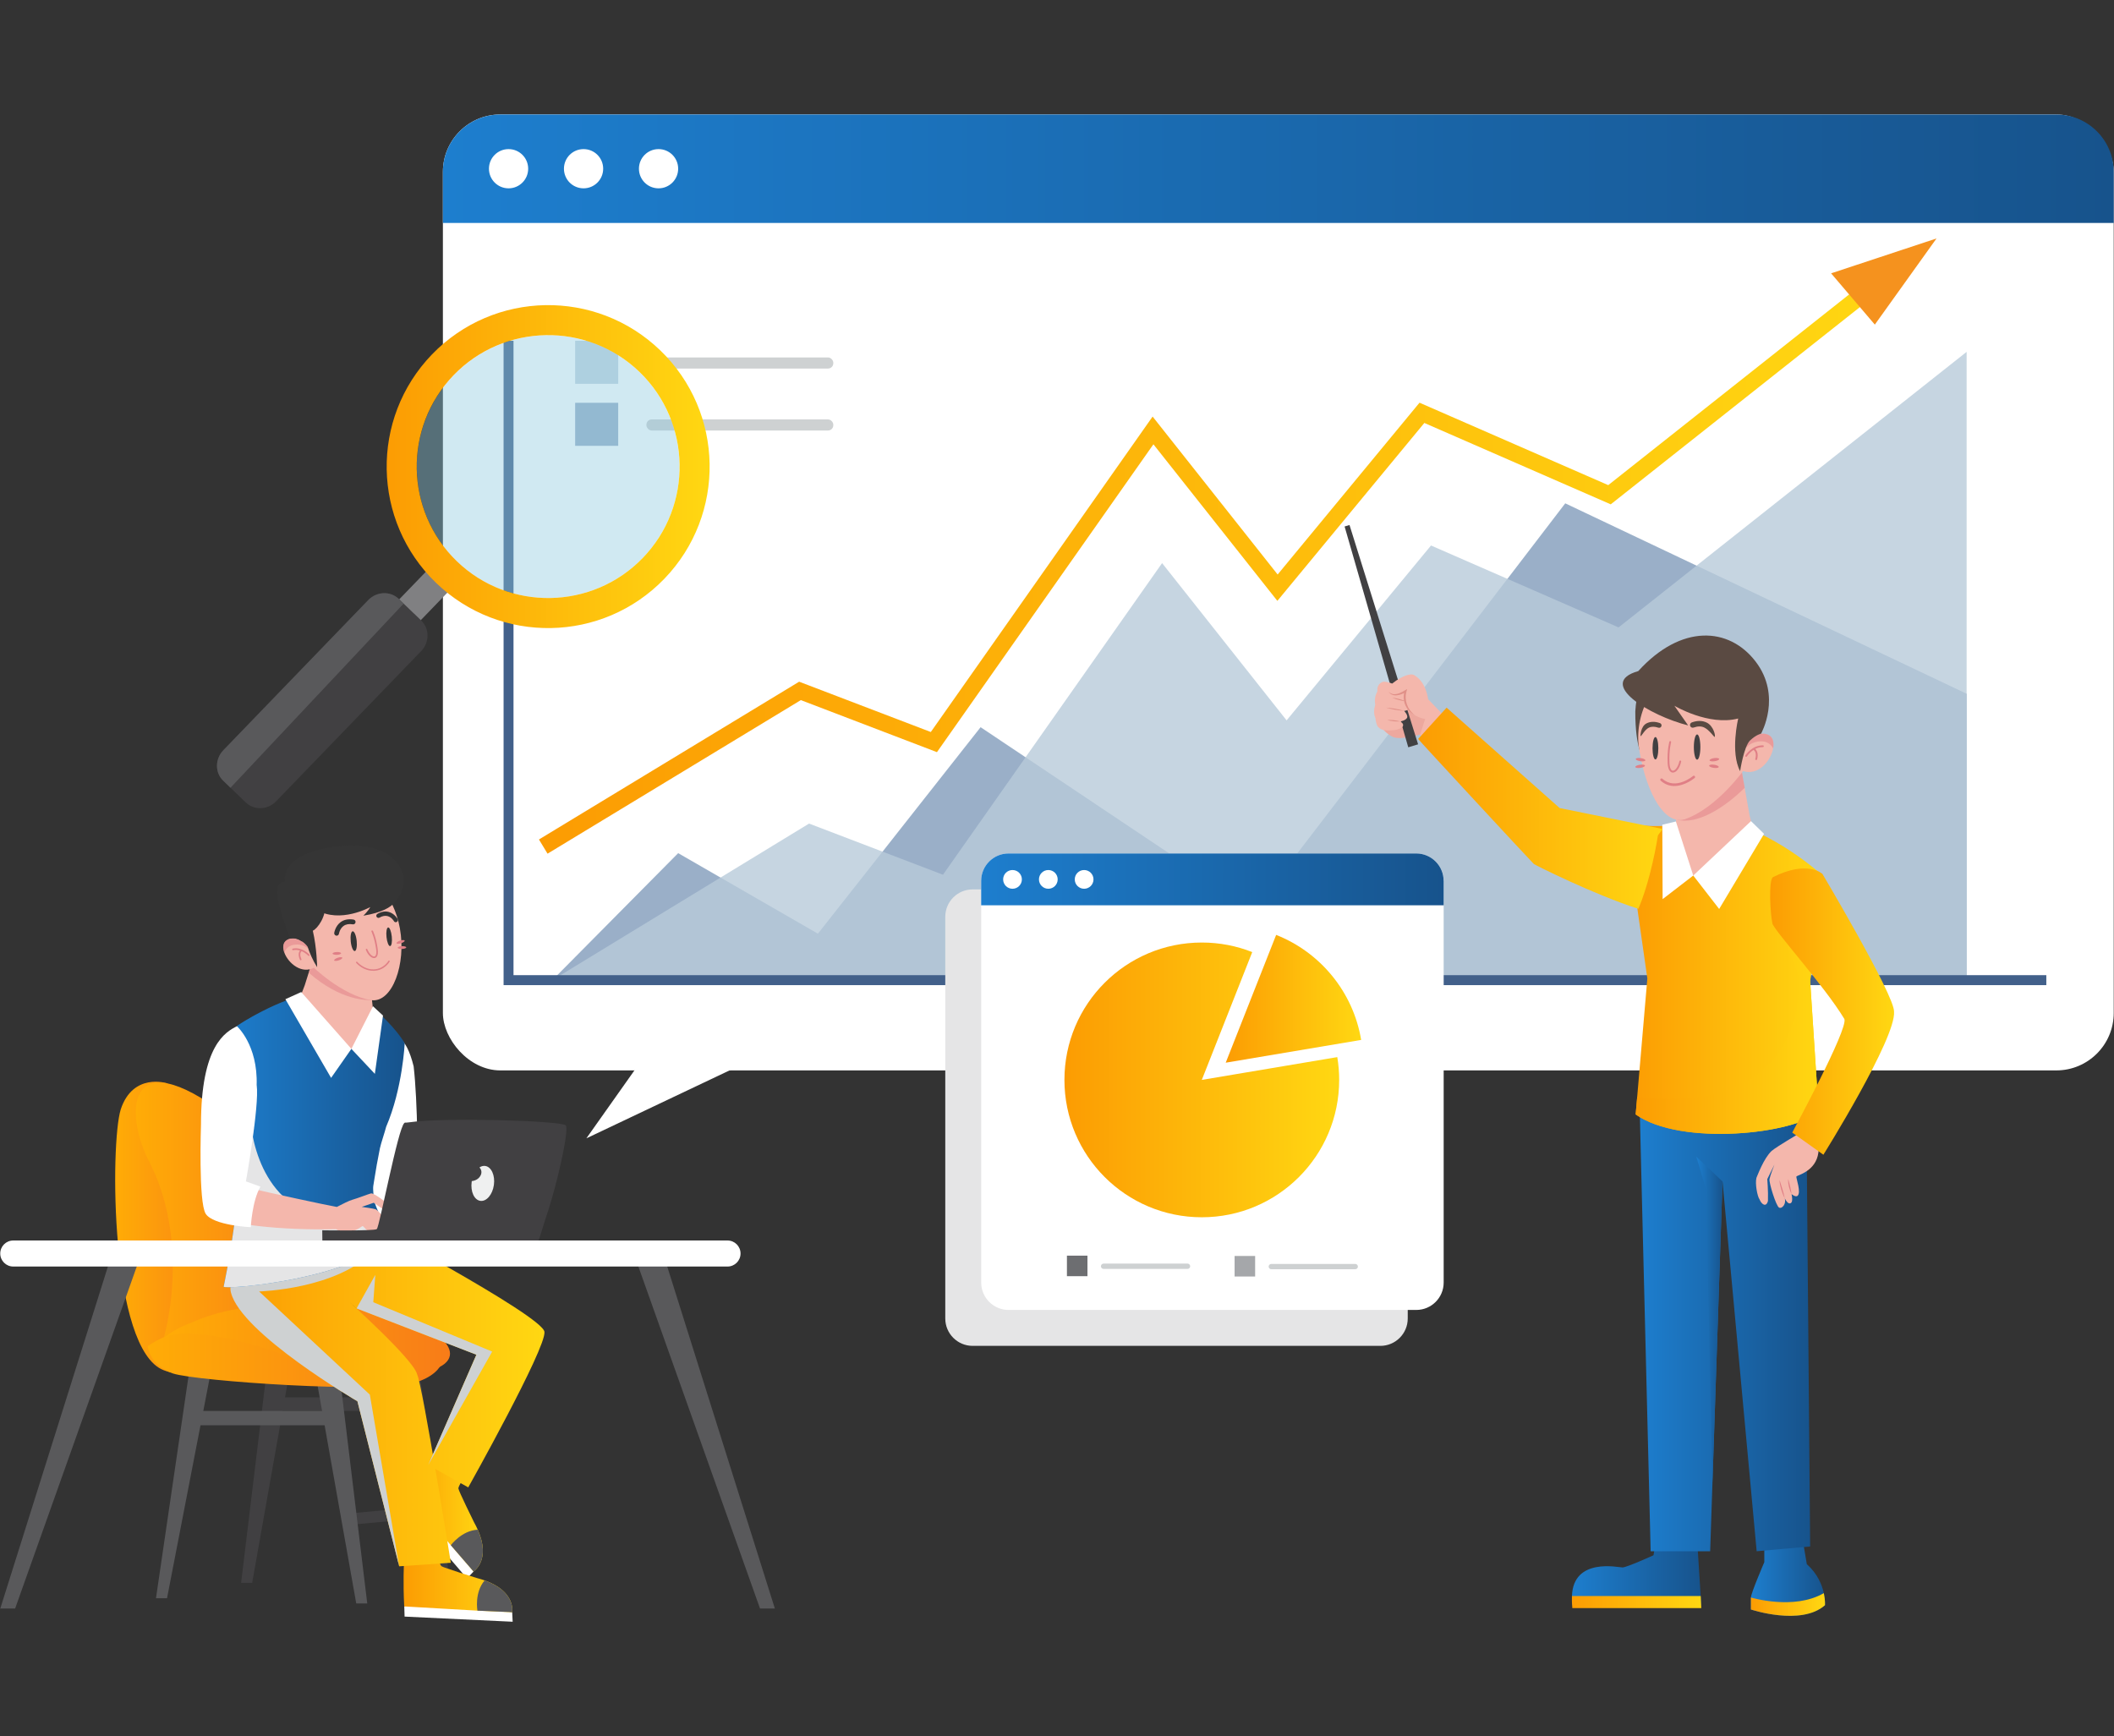
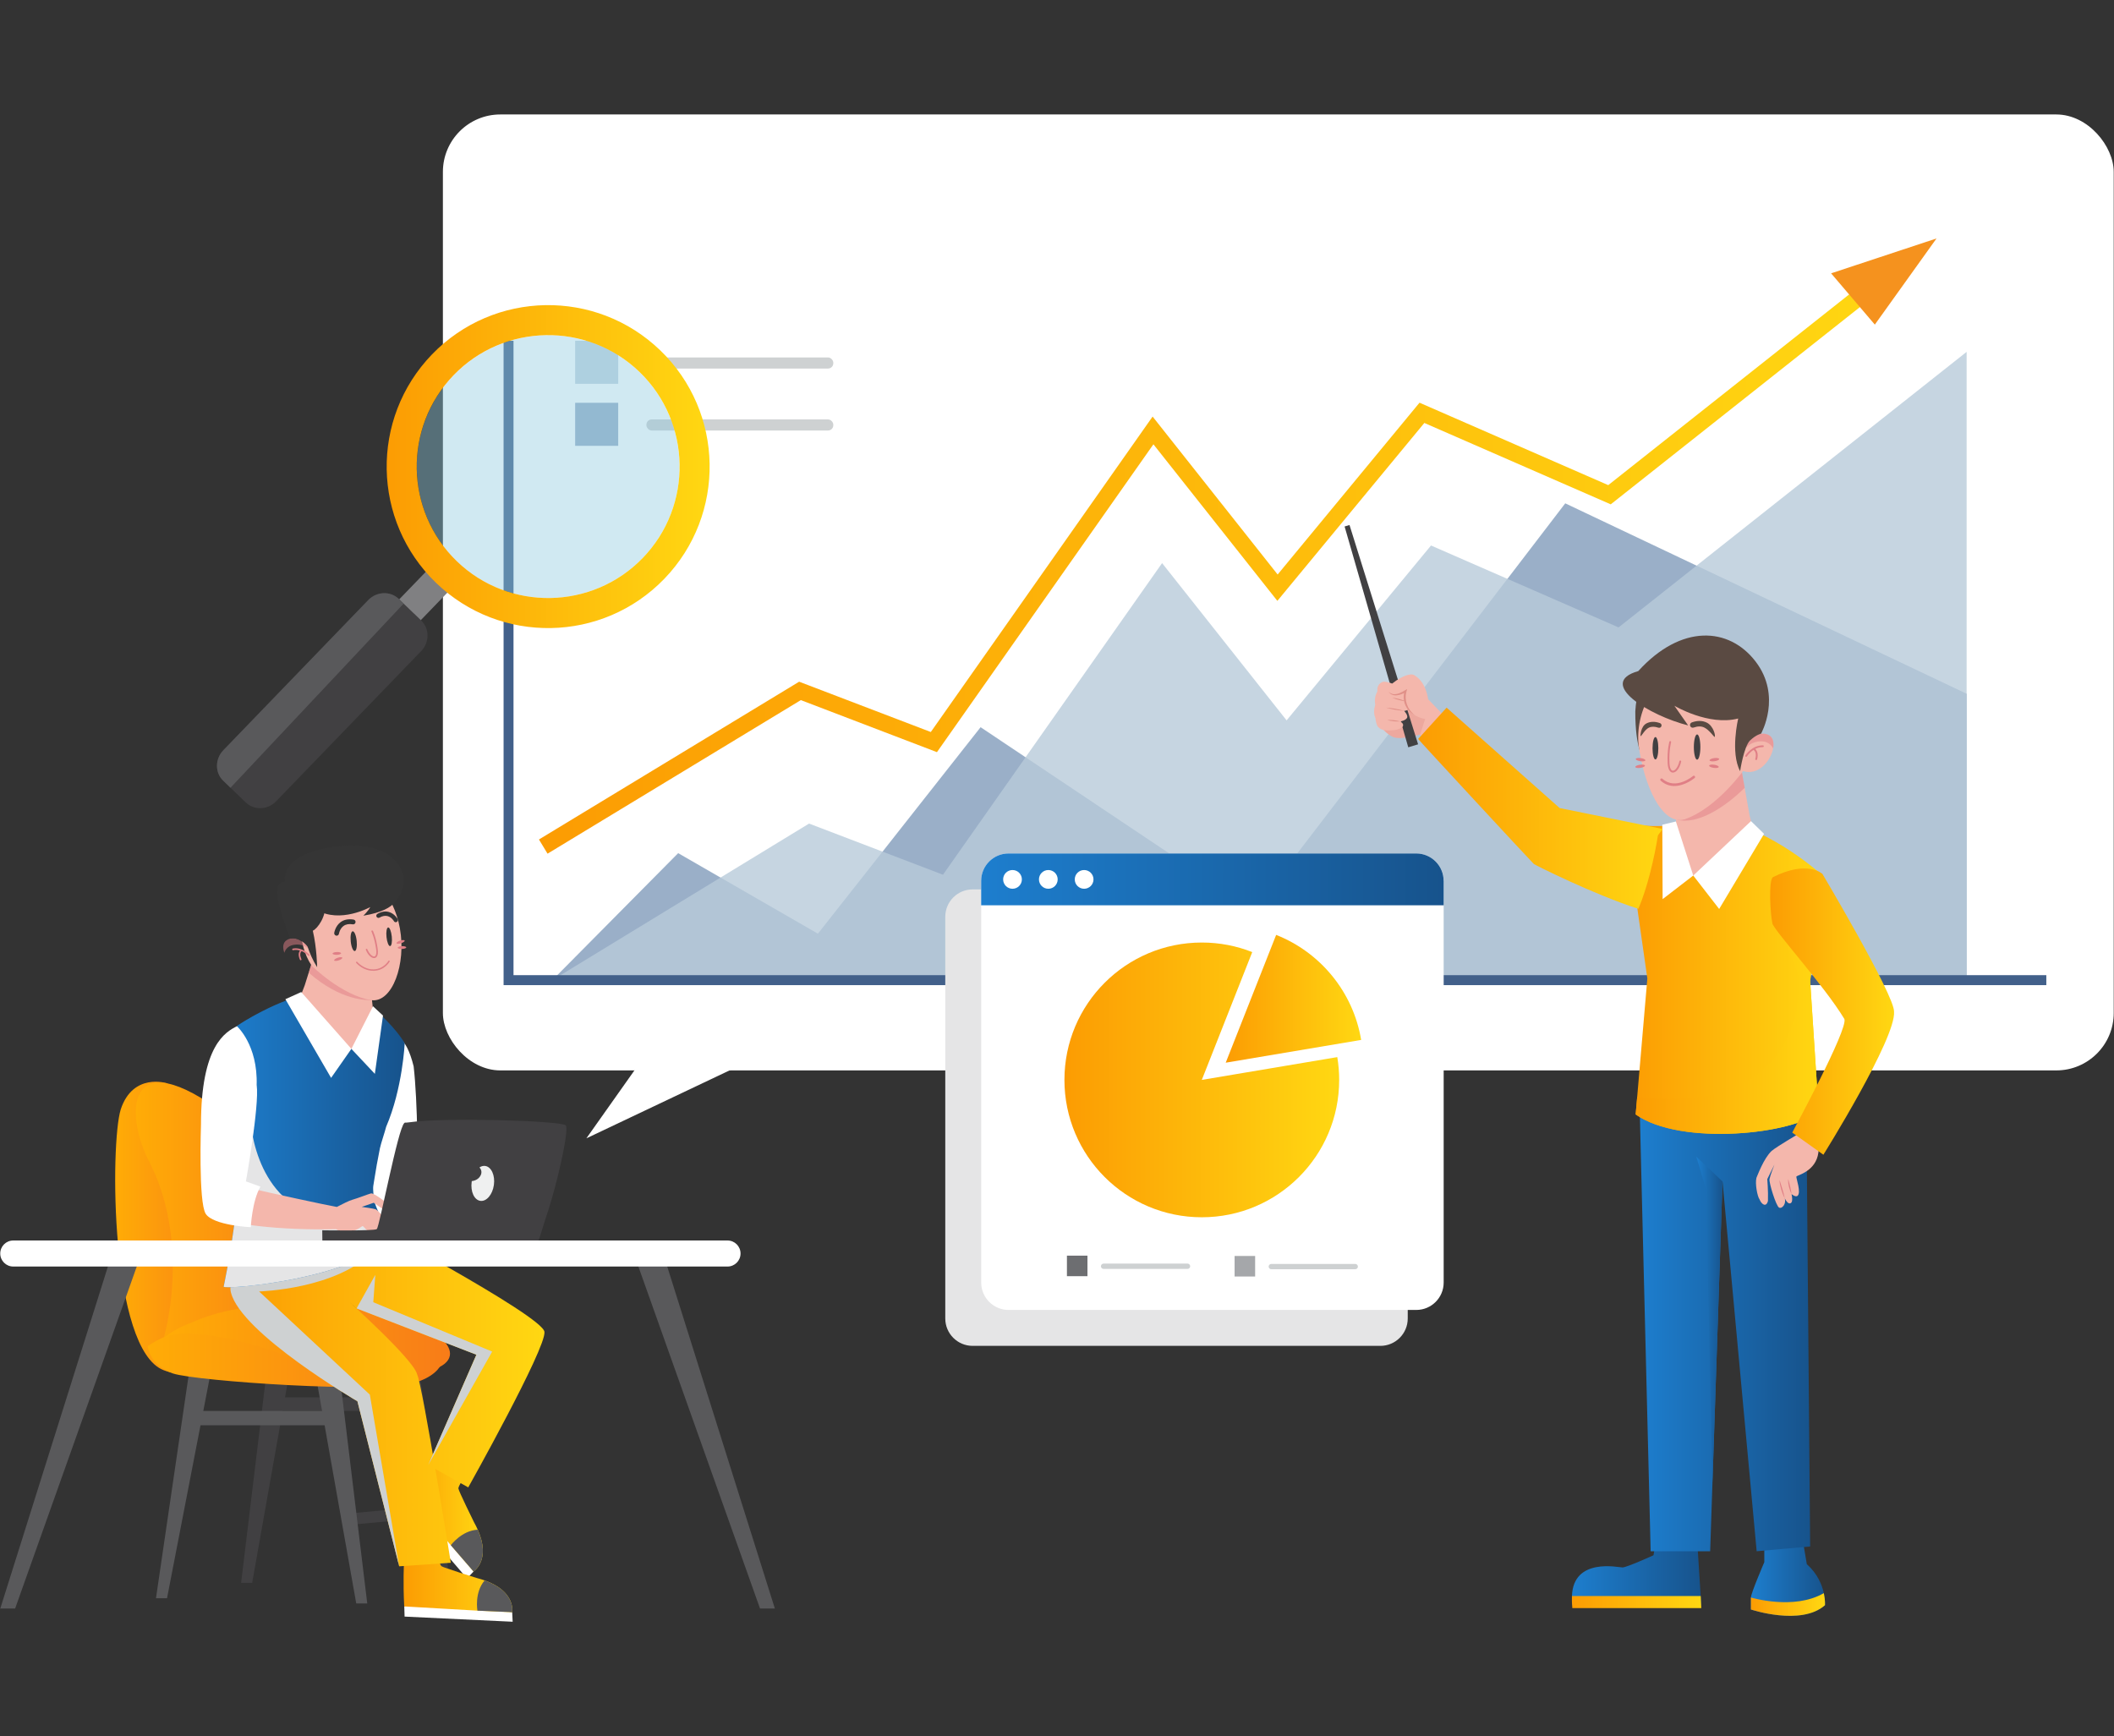
<svg xmlns="http://www.w3.org/2000/svg" xmlns:xlink="http://www.w3.org/1999/xlink" viewBox="0 0 526 432">
  <rect x="0" y="0" width="526" height="432" fill="#333333" stroke="none" />
  <defs>
    <style>
      .cls-1 {
        fill: url(#linear-gradient-15);
      }

      .cls-2 {
        fill: url(#linear-gradient-13);
      }

      .cls-3, .cls-4 {
        fill: #e07f86;
      }

      .cls-5 {
        fill: url(#linear-gradient-2);
      }

      .cls-6 {
        fill: #42608a;
      }

      .cls-7 {
        fill: url(#linear-gradient-10);
      }

      .cls-8 {
        fill: url(#linear-gradient-12);
      }

      .cls-9 {
        fill: #808082;
      }

      .cls-4 {
        opacity: .5;
      }

      .cls-10 {
        fill: #fff;
      }

      .cls-11 {
        fill: url(#linear-gradient-4);
      }

      .cls-12 {
        fill: url(#linear-gradient-3);
      }

      .cls-13 {
        fill: #b8cad9;
      }

      .cls-13, .cls-14 {
        opacity: .8;
      }

      .cls-15 {
        fill: url(#linear-gradient-5);
      }

      .cls-14 {
        fill: #819bba;
      }

      .cls-16 {
        fill: url(#linear-gradient-22);
      }

      .cls-17 {
        fill: url(#linear-gradient-24);
      }

      .cls-18 {
        fill: #f5921e;
      }

      .cls-19 {
        isolation: isolate;
      }

      .cls-20 {
        fill: #6d6e71;
      }

      .cls-21 {
        fill: url(#linear-gradient-8);
      }

      .cls-22 {
        fill: #59595b;
      }

      .cls-23 {
        fill: #5a4a42;
      }

      .cls-24 {
        fill: url(#linear-gradient-14);
      }

      .cls-25 {
        fill: #e5e5e6;
      }

      .cls-25, .cls-26 {
        mix-blend-mode: multiply;
      }

      .cls-27 {
        fill: url(#linear-gradient-20);
      }

      .cls-28 {
        fill: url(#linear-gradient-17);
      }

      .cls-29 {
        fill: url(#linear-gradient-7);
      }

      .cls-30 {
        fill: url(#linear-gradient-9);
      }

      .cls-31 {
        fill: url(#linear-gradient-11);
      }

      .cls-32 {
        fill: url(#linear-gradient-19);
      }

      .cls-33 {
        fill: #f4b7ac;
      }

      .cls-34 {
        fill: url(#linear-gradient-6);
      }

      .cls-35 {
        fill: #eff0f0;
      }

      .cls-26, .cls-36 {
        fill: #ced1d2;
      }

      .cls-37 {
        fill: #414042;
      }

      .cls-38 {
        fill: url(#linear-gradient-21);
      }

      .cls-39 {
        fill: #a5a7aa;
      }

      .cls-40 {
        fill: #353535;
      }

      .cls-41 {
        fill: #eda89e;
      }

      .cls-42 {
        fill: url(#linear-gradient-16);
      }

      .cls-43 {
        fill: url(#linear-gradient);
      }

      .cls-44 {
        fill: #e09088;
      }

      .cls-45 {
        fill: url(#linear-gradient-23);
      }

      .cls-46 {
        fill: #89c8de;
        opacity: .4;
      }

      .cls-47 {
        fill: url(#linear-gradient-18);
      }
    </style>
    <linearGradient id="linear-gradient" x1="110.2" y1="41.98" x2="525.93" y2="41.98" gradientUnits="userSpaceOnUse">
      <stop offset="0" stop-color="#1d7ece" />
      <stop offset="1" stop-color="#17538c" />
    </linearGradient>
    <linearGradient id="linear-gradient-2" x1="134.1" y1="137.89" x2="475.16" y2="137.89" gradientUnits="userSpaceOnUse">
      <stop offset="0" stop-color="#fc9c03" />
      <stop offset=".99" stop-color="#ffd712" />
    </linearGradient>
    <linearGradient id="linear-gradient-3" x1="28.66" y1="305.36" x2="57.96" y2="305.36" gradientUnits="userSpaceOnUse">
      <stop offset="0" stop-color="#ffac06" />
      <stop offset="1" stop-color="#f87c18" />
    </linearGradient>
    <linearGradient id="linear-gradient-4" x1="33.78" y1="303.82" x2="77.5" y2="303.82" xlink:href="#linear-gradient-3" />
    <linearGradient id="linear-gradient-5" x1="36.72" y1="336.93" x2="110.5" y2="336.93" xlink:href="#linear-gradient-3" />
    <linearGradient id="linear-gradient-6" x1="40.89" y1="333.43" x2="111.98" y2="333.43" xlink:href="#linear-gradient-3" />
    <linearGradient id="linear-gradient-7" x1="100.42" y1="377.04" x2="120.14" y2="377.04" xlink:href="#linear-gradient-2" />
    <linearGradient id="linear-gradient-8" x1="100.42" y1="393.56" x2="127.48" y2="393.56" xlink:href="#linear-gradient-2" />
    <linearGradient id="linear-gradient-9" x1="57.34" y1="346.16" x2="135.47" y2="346.16" xlink:href="#linear-gradient-2" />
    <linearGradient id="linear-gradient-10" x1="55.64" y1="283.24" x2="100.67" y2="283.24" xlink:href="#linear-gradient" />
    <linearGradient id="linear-gradient-11" x1="244.12" y1="218.81" x2="359.21" y2="218.81" xlink:href="#linear-gradient" />
    <linearGradient id="linear-gradient-12" x1="264.85" y1="268.7" x2="333.21" y2="268.7" xlink:href="#linear-gradient-2" />
    <linearGradient id="linear-gradient-13" x1="304.97" y1="248.52" x2="338.68" y2="248.52" xlink:href="#linear-gradient-2" />
    <linearGradient id="linear-gradient-14" x1="391.11" y1="391.87" x2="423.31" y2="391.87" xlink:href="#linear-gradient" />
    <linearGradient id="linear-gradient-15" x1="391.11" y1="398.63" x2="423.31" y2="398.63" xlink:href="#linear-gradient-2" />
    <linearGradient id="linear-gradient-16" x1="435.66" y1="392.3" x2="454.09" y2="392.3" xlink:href="#linear-gradient" />
    <linearGradient id="linear-gradient-17" x1="435.66" y1="399.23" x2="454.09" y2="399.23" xlink:href="#linear-gradient-2" />
    <linearGradient id="linear-gradient-18" x1="407.9" y1="328.59" x2="450.4" y2="328.59" xlink:href="#linear-gradient" />
    <linearGradient id="linear-gradient-19" x1="422.06" y1="328.31" x2="428.59" y2="328.31" xlink:href="#linear-gradient" />
    <linearGradient id="linear-gradient-20" x1="405.76" y1="243.03" x2="453.7" y2="243.03" xlink:href="#linear-gradient-2" />
    <linearGradient id="linear-gradient-21" x1="406.97" y1="257.69" x2="452.52" y2="257.69" xlink:href="#linear-gradient-2" />
    <linearGradient id="linear-gradient-22" x1="352.85" y1="201.1" x2="413.69" y2="201.1" xlink:href="#linear-gradient-2" />
    <linearGradient id="linear-gradient-23" x1="440.43" y1="251.72" x2="471.27" y2="251.72" xlink:href="#linear-gradient-2" />
    <linearGradient id="linear-gradient-24" x1="96.21" y1="116.1" x2="176.58" y2="116.1" xlink:href="#linear-gradient-2" />
  </defs>
  <g class="cls-19">
    <g id="Layer_1" data-name="Layer 1">
      <g>
        <g>
          <g>
            <polygon class="cls-10" points="162.29 260.07 145.9 283.24 193.95 260.44 162.29 260.07" />
            <rect class="cls-10" x="110.2" y="28.48" width="415.73" height="237.86" rx="14.29" ry="14.29" />
-             <path class="cls-43" d="M525.93,42.78v12.7H110.2v-12.7c0-7.89,6.39-14.29,14.29-14.29h387.15c7.9,0,14.29,6.4,14.29,14.29Z" />
            <g>
              <circle class="cls-10" cx="126.54" cy="41.98" r="4.88" />
              <path class="cls-10" d="M150.08,41.98c0,2.69-2.18,4.88-4.88,4.88s-4.88-2.18-4.88-4.88,2.18-4.88,4.88-4.88,4.88,2.18,4.88,4.88Z" />
              <path class="cls-10" d="M168.74,41.98c0,2.69-2.18,4.88-4.88,4.88s-4.88-2.18-4.88-4.88,2.18-4.88,4.88-4.88,4.88,2.18,4.88,4.88Z" />
            </g>
          </g>
          <polygon class="cls-14" points="137.43 243.88 168.74 212.28 203.51 232.32 243.99 180.94 312 226.44 389.46 125.24 489.33 172.62 489.33 243.88 137.43 243.88" />
          <polygon class="cls-13" points="137.43 243.88 201.31 204.92 234.63 217.65 289.15 140.11 320.13 179.24 356.06 135.73 402.73 156.11 489.33 87.55 489.33 243.88 137.43 243.88" />
          <g>
            <polygon class="cls-5" points="136.24 212.41 134.1 208.88 198.84 169.62 231.6 182.14 286.79 103.65 317.9 142.95 353.2 100.2 400.16 120.71 472.59 63.37 475.16 66.61 400.78 125.49 354.4 105.24 317.83 149.51 286.99 110.55 233.13 187.15 199.26 174.2 136.24 212.41" />
            <polygon class="cls-18" points="455.61 68.01 466.49 80.77 481.84 59.33 455.61 68.01" />
          </g>
          <g>
            <g>
              <rect class="cls-13" x="143.11" y="84.79" width="10.71" height="10.71" />
              <rect class="cls-36" x="160.84" y="88.94" width="46.5" height="2.76" rx="1.31" ry="1.31" />
            </g>
            <g>
              <rect class="cls-14" x="143.11" y="100.22" width="10.71" height="10.71" />
              <rect class="cls-36" x="160.84" y="104.36" width="46.5" height="2.76" rx="1.31" ry="1.31" />
            </g>
          </g>
          <polygon class="cls-6" points="509.16 245.12 125.3 245.12 125.3 84.79 127.77 84.79 127.77 242.64 509.16 242.64 509.16 245.12" />
        </g>
        <g>
          <g>
            <g>
              <polygon class="cls-37" points="70.33 351.08 62.74 393.86 59.99 393.86 67.48 331.9 73.73 331.9 70.92 347.7 100.23 347.7 97.63 334.27 102.88 331.4 112.37 396.23 109.62 396.23 106.02 377.62 85.64 379.55 85.38 376.73 105.48 374.83 100.88 351.08 70.33 351.08" />
              <polygon class="cls-22" points="41.56 397.67 38.81 397.67 48.31 332.84 53.55 335.71 50.58 351.08 80.14 351.08 77.64 337.02 83.89 337.02 91.38 398.98 88.64 398.98 80.77 354.64 49.89 354.64 41.56 397.67" />
            </g>
            <g>
              <path class="cls-12" d="M50.96,275.73l-9.47-6.21s-8.4-2.69-11.45,6.52c-2.65,8.53-2.64,59.67,10.64,64.88,13.28,5.21,17.27-22.49,17.27-22.49l-6.99-42.7Z" />
              <path class="cls-11" d="M77.5,332.04s-.81-36.92-21.23-54.56c-24.96-18.94-25.46-.38-18.99,11.88,7.01,13.75,7.51,32.72,1.86,48.92l38.36-6.24Z" />
              <path class="cls-15" d="M95.82,328.72l14.51,6.74s1.9,5.85-7.18,8.6c-9.08,2.74-54.31-.41-60.07-2.3-5.76-1.89-6.36-6.75-6.36-6.75,0,0,5.16-4.33,15.73-4.81,10.57-.47,43.37-1.48,43.37-1.48Z" />
              <path class="cls-34" d="M47.95,328.96c9.95-4.46,24.41-5.55,40.76-3.4,19.71,2.23,29.61,11.92,18.84,15.3-10.77,3.38-27.25.44-35.52-3.12-8.27-3.56-25.51-7.95-31.14-4.9,0,0,2.08-2.06,7.06-3.87Z" />
            </g>
          </g>
          <g>
            <g>
              <g>
                <polygon class="cls-10" points="105.12 371.38 100.42 370.54 98.65 372.34 116.2 392.74 117.83 391.03 105.12 371.38" />
                <path class="cls-29" d="M117.83,391.03l-5.66-6.55-11.75-13.95c4.22-4.45,7.83-7.49,7.83-7.49l7.62,3.83s-1.84,2.92-1.82,3.47c.01.56,3.89,8.41,3.89,8.41.36.65.67,1.27.93,1.86,3.38,7.62-1.04,10.4-1.04,10.4Z" />
                <path class="cls-22" d="M117.83,391.03l-5.66-6.55s2.71-3.67,6.7-3.86c3.38,7.62-1.04,10.4-1.04,10.4Z" />
              </g>
              <g>
                <polygon class="cls-10" points="104.43 396.88 100.59 399.71 100.67 402.24 127.56 403.52 127.44 401.15 104.43 396.88" />
                <path class="cls-21" d="M127.44,401.15l-8.65-.39-18.21-1.05c-.33-6.12-.06-10.84-.06-10.84l8.02-2.9s.86,3.34,1.27,3.71,8.78,2.95,8.78,2.95c.72.19,1.38.39,1.99.6,7.85,2.78,6.85,7.9,6.85,7.9Z" />
                <path class="cls-22" d="M127.44,401.15l-8.65-.39s-.8-4.49,1.8-7.52c7.85,2.78,6.85,7.9,6.85,7.9Z" />
              </g>
              <path class="cls-30" d="M57.47,321.62c2.56,10.2,31.46,27.04,31.46,27.04l10.4,41.07,12.84-.88s-6.92-43.51-8.37-46.87c-.88-3.68-16.81-17.99-18.29-19.33l-.11-.08,3.31,2.98,29.83,11.52-11.99,27.45,9.96,5.57s19.42-34.63,18.96-38.7c-.46-4.06-47.2-28.82-47.2-28.82l-5.34.8-22.04,3.29s-4.36,11.23-3.42,14.94Z" />
              <polygon class="cls-26" points="118.54 337.08 106.55 364.52 122.46 336.3 92.88 324.02 93.38 317.22 88.72 325.56 118.54 337.08" />
              <path class="cls-26" d="M57.47,321.62c2.56,10.2,31.46,27.04,31.46,27.04l10.4,41.07-7.31-42.72-27.55-25.67s19.55-.52,28.63-10.23c3.18-3.4-2.04-5.9-10.18-7.73l-22.04,3.29s-4.36,11.23-3.42,14.94Z" />
              <path class="cls-10" d="M103.62,295.91c.46-4.85.31-21.92-.7-30.59-3.88-15.69-11.2-2.05-11.61.83-.62,8.98-.7,36.21,3.83,39.7.77.39,2,.54,3.58.5.09-3.55,3.25-7.3,4.89-10.43Z" />
              <path class="cls-7" d="M94.77,303.15c1,2.37,2.07,4.77,2.07,4.83-7.55,10-40.49,13.02-41.19,12.17,0,0,5.38-25.22,3.3-36.09,0,0,.04-2.98.07-7.02.08-8.26.15-20.98-.06-21.71,0-.04,0-.07,0-.07,0,0,5.85-4.04,13.33-6.72h0c.15-.06.29-.11.44-.16.7-.24,1.42-.47,2.14-.69.75-.22,1.49-.43,2.25-.6,2.45-.59,4.97-.94,7.44-.9,2.71.83,5.17,2.26,7.32,3.88.32.24.63.49.94.75.61.49,1.2,1,1.75,1.53.1.09.21.2.31.3,4.16,3.94,5.82,6.92,5.82,6.92,0,0-.53,11.31-4.62,20.8-.27,1.15-1.29,4.09-1.55,5.35-.54,2.63-1.03,5.42-1.44,8.05-.07.45-.14.88-.21,1.31-.14.92.19,3.43.18,3.5-.04.29.82,2.42,1.73,4.57Z" />
              <path class="cls-25" d="M96.84,307.99c-7.55,10-40.49,13.02-41.19,12.17,0,0,5.38-25.22,3.3-36.09,0,0,.04-2.98.07-7.02,1.37-1.23,3.03-2.73,3.03-2.73,0,0-.7,18.03,11.57,25.87,7.4,4.73,15.72,4.16,21.16,2.96,1,2.37,2.07,4.77,2.07,4.83Z" />
              <g>
                <path class="cls-33" d="M92.8,250.93s1.38,10.93-5.37,10.05c-6.76-.88-12.91-12.44-12.91-12.44l1.3-3.37,1.73-5.5,2.11-6.7,5.09,8.35,6.97-.19.2,1.85.45,4.15.41,3.79Z" />
                <g>
                  <polygon class="cls-10" points="92.81 250.38 87.43 260.98 93.27 267.2 95.3 252.69 92.81 250.38" />
                  <polygon class="cls-10" points="74.95 246.84 87.43 260.98 82.38 268.2 71.01 248.62 74.95 246.84" />
                </g>
                <path class="cls-4" d="M92.46,248.87c-1.06-.05-7.51.28-15.65-6.85l2.27-7.41,5.31,8.72,7.28-.2.21,1.93.58,3.8Z" />
                <path class="cls-33" d="M86.67,216.79s0,0,0,0c0,0-8.9-.61-11.56,10.45,0,0-1.48,7.11,2.43,13.04,0,0,7.5,7.44,14.91,8.59,5.17.63,8.66-8.99,7.05-17.87-1.51-8.4-7.13-14.49-12.84-14.21Z" />
                <path class="cls-40" d="M88.75,234.1c.14,1.36-.07,2.5-.48,2.54-.41.04-.86-1.02-1-2.38-.14-1.36.07-2.5.48-2.54.41-.04.86,1.02,1,2.38Z" />
                <path class="cls-40" d="M97.48,233.02c.14,1.28-.05,2.35-.41,2.39-.36.04-.77-.97-.9-2.25-.14-1.28.05-2.35.41-2.39.36-.04.77.97.9,2.25Z" />
                <g>
-                   <path class="cls-33" d="M77.53,236.74l.72,3.97c-3.14,1.81-6.49-1-7.48-3.62-.5-1.32-.39-2.59.63-3.2,2.17-1.28,4.33.66,5.41,1.92.46.52.73.93.73.93Z" />
                  <path class="cls-4" d="M76.8,235.81h-.41s-1.18-1.07-3.25-.73c-2.07.34-2.38,2.01-2.38,2.01-.5-1.32-.39-2.59.63-3.2,2.17-1.28,4.33.66,5.41,1.92Z" />
                  <path class="cls-3" d="M72.84,236.03c2.34-.46,4.07,1.41,4.14,1.49.07.08.07.21-.01.28-.03.03-.06.04-.1.05-.07.01-.13,0-.18-.06-.01-.01-.66-.71-1.65-1.13-.71.68-.05,1.97-.04,1.98.05.1.01.22-.08.27-.02.01-.04.02-.06.02-.08.02-.17-.02-.21-.1-.03-.06-.73-1.43-.01-2.31-.49-.15-1.05-.22-1.65-.11-.02,0-.04,0-.06.01-.09.03-.21-.05-.23-.16-.02-.11.05-.21.16-.23Z" />
                </g>
                <g>
                  <g>
                    <path class="cls-3" d="M84.87,237.19c0,.19-.46.37-1.05.39-.58.02-1.06-.12-1.07-.31,0-.19.46-.37,1.05-.39.58-.02,1.06.12,1.07.31Z" />
                    <path class="cls-3" d="M85.17,238.3c-.06-.18-.56-.18-1.12,0-.56.18-.96.48-.9.66.06.18.56.18,1.12,0,.56-.18.96-.48.9-.66Z" />
                  </g>
                  <g>
                    <path class="cls-3" d="M98.96,235.81c0-.19.46-.37,1.05-.39.58-.02,1.06.12,1.07.31,0,.19-.46.37-1.05.39-.58.02-1.06-.12-1.07-.31Z" />
                    <path class="cls-3" d="M98.66,234.7c.06.18.56.18,1.12,0,.56-.18.96-.48.9-.66-.06-.18-.56-.18-1.12,0-.56.18-.96.48-.9.66Z" />
                  </g>
                </g>
                <path class="cls-3" d="M93.22,238.39s.05,0,.07-.02c.29-.08.94-.46.69-2.24-.4-2.92-1.16-4.44-1.19-4.51-.05-.1-.17-.14-.27-.09-.1.05-.14.17-.09.27,0,.01.76,1.53,1.16,4.38.17,1.2-.1,1.72-.4,1.8-.44.13-1.26-.52-1.79-1.78-.04-.1-.16-.15-.26-.11-.1.04-.15.16-.11.26.55,1.33,1.46,2.16,2.19,2.03Z" />
                <path class="cls-3" d="M93.04,241.55c-2.67.09-4.34-1.9-4.42-1.98-.06-.07-.05-.19.02-.25.07-.06.19-.05.25.02.02.02,1.64,1.94,4.13,1.86,2.48-.09,3.61-2.09,3.62-2.11.05-.09.15-.12.24-.07.09.05.12.15.07.24-.05.09-1.23,2.2-3.92,2.29Z" />
                <path class="cls-40" d="M98.57,229.46c-.22.04-.45-.06-.56-.27-.02-.03-.56-.97-1.55-1.24-.62-.17-1.3-.05-2.03.37-.25.15-.58.06-.73-.2-.15-.25-.06-.58.2-.73.99-.57,1.95-.73,2.86-.47,1.42.4,2.15,1.69,2.18,1.75.14.26.05.58-.21.72-.05.03-.11.05-.16.06Z" />
                <path class="cls-40" d="M83.86,232.81c-.06.01-.13.01-.19,0-.33-.05-.55-.35-.51-.68.01-.07.27-1.72,1.61-2.7.85-.62,1.93-.83,3.2-.62.33.05.55.36.49.69-.05.33-.36.55-.69.49-.94-.16-1.71-.02-2.3.41-.93.68-1.13,1.9-1.13,1.91-.04.26-.24.46-.49.5Z" />
                <path class="cls-40" d="M94.89,218.97c-3.22-1.09-7.74-1.7-10.01-4.3-.7-.8-1.3-1.65-1.8-2.53-.03,0-.05,0-.08,0-2.14,4.18-6.51,7.14-11.4,7.14-.14,0-.28-.02-.43-.02-.18.18-1.21-.1-1.99,1.16-1.28,1.94,2.36,11.44,3.06,13.13,2.28-.47,3.98,1.57,4.3,2.02.51,1.56,1.27,3.36,2.37,5.09,0,0-.08-4.82-1.08-9.08,1.19-.5,3.48-3.74,3.03-6.72,0,0,9.02-.41,17.01-2.35-.69-2.93-1.8-1.45-2.98-3.54Z" />
                <path class="cls-40" d="M71.65,222.07s-5.24-8.93,11.1-11.31c16.34-2.39,20.54,7.62,15.89,13.14l-27-1.82Z" />
                <path class="cls-40" d="M98.96,222.19c.1.23.8,4.11-8.54,5.65,0,0,1.11-1.07,1.72-2.15,0,0-7.5,4.19-13.35.7,0,0,.48-1.11,1.04-1.6,2.6-1.68,18.83-5.71,19.13-2.61Z" />
              </g>
            </g>
            <path class="cls-33" d="M93.61,300.95c-.65-.28-3.61-.65-3.61-.65l2.99-1.03s1.52,1.1,3.32,2.28c1.98.83.92-.66.7-1.31-.22-.66-4.02-3.48-4.7-3.3-.68.18-3.32,1.21-4.67,1.59-.77.21-2.49,1.08-3.83,1.78-3.77-.69-14.91-3.11-23.25-5.03-2.96,2.47-5.28,4.89-8.75,6.15.03.06-.04.13,0,.18,3.11,3.2,19.18,4.56,31.8,4.23.11.07.22.13.34.2,3.39,1.68,6.03-1.05,6.31-.97.28.08,2.09,2.63,3.05,2.27.43-.24.31-1.15.31-1.15,1.05,1.07,1.55,1.04,1.76.65.21-.38-.34-1.33-.34-1.33.67.9,2.08.77,2.14.1s-2.95-4.36-3.6-4.65Z" />
            <g>
              <path class="cls-37" d="M80.18,306.12l.03,2.59s13.19,1.19,13.76,1.23c.57.05,37.4,1.25,39.42,0,.5-.31,1.74-4.94,2.56-7.35,2.61-7.63,5.73-21.51,4.83-22.58-1.48-1.2-30.56-2-39-.75-1.17.17-.93-.05-1.17.17-1.58,1.28-6.17,25.82-6.86,26.39-.63.51-13.59.3-13.59.3Z" />
              <path class="cls-35" d="M119.57,292.5c.41-.81.2-1.48-.26-2.03.44-.29.92-.42,1.41-.36,1.53.21,2.5,2.32,2.17,4.72-.33,2.4-1.83,4.17-3.36,3.97-1.53-.21-2.5-2.32-2.17-4.72,0-.07.02-.13.03-.2.9-.11,1.73-.53,2.17-1.38Z" />
            </g>
            <polygon class="cls-4" points="63.2 280.71 62.83 282.84 51.18 279.91 63.2 280.71" />
            <path class="cls-10" d="M63.86,270.03c.32-10.09-4.91-14.69-4.91-14.69-2.8,1.44-8.94,4.69-8.94,24.5,0,0-.67,19.27,1.17,22.17,1.84,2.9,11.22,3.35,11.22,3.35,0,0,.31-6.51,2.4-10.1l-3.61-1.31s3.38-18.93,2.68-23.93Z" />
          </g>
        </g>
        <g>
          <polygon class="cls-22" points=".07 400.24 27.87 311.9 35.18 311.9 3.76 400.24 .07 400.24" />
          <polygon class="cls-22" points="192.8 400.24 165 311.9 157.69 311.9 189.11 400.24 192.8 400.24" />
          <path class="cls-10" d="M3.3,308.66h177.72c1.79,0,3.24,1.45,3.24,3.24s-1.45,3.24-3.24,3.24H3.3c-1.79,0-3.24-1.45-3.24-3.24s1.45-3.24,3.24-3.24Z" />
        </g>
        <g>
          <g>
            <path class="cls-25" d="M350.27,228.12v99.94c0,3.77-3.05,6.82-6.82,6.82h-101.43c-3.77,0-6.82-3.05-6.82-6.82v-99.94c0-3.77,3.05-6.82,6.82-6.82h101.43c3.77,0,6.82,3.06,6.82,6.82Z" />
            <path class="cls-10" d="M359.21,219.18v99.94c0,3.77-3.05,6.82-6.82,6.82h-101.43c-3.77,0-6.82-3.05-6.82-6.82v-99.94c0-3.77,3.05-6.82,6.82-6.82h101.43c3.77,0,6.82,3.06,6.82,6.82Z" />
            <path class="cls-31" d="M359.21,219.18v6.07h-115.08v-6.07c0-3.77,3.05-6.82,6.82-6.82h101.43c3.77,0,6.82,3.06,6.82,6.82Z" />
            <g>
              <path class="cls-10" d="M254.26,218.81c0,1.29-1.04,2.33-2.33,2.33s-2.33-1.04-2.33-2.33,1.04-2.33,2.33-2.33,2.33,1.04,2.33,2.33Z" />
              <path class="cls-10" d="M263.17,218.81c0,1.29-1.04,2.33-2.33,2.33s-2.33-1.04-2.33-2.33,1.04-2.33,2.33-2.33,2.33,1.04,2.33,2.33Z" />
              <path class="cls-10" d="M272.08,218.81c0,1.29-1.04,2.33-2.33,2.33s-2.33-1.04-2.33-2.33,1.04-2.33,2.33-2.33,2.33,1.04,2.33,2.33Z" />
            </g>
          </g>
          <g>
            <path class="cls-8" d="M299.03,268.7l12.55-31.8c-3.89-1.54-8.12-2.38-12.55-2.38-18.88,0-34.18,15.3-34.18,34.18s15.3,34.18,34.18,34.18,34.18-15.3,34.18-34.18c0-1.93-.16-3.82-.47-5.67l-33.71,5.67Z" />
            <path class="cls-2" d="M338.68,258.75c-1.99-11.95-10.18-21.8-21.15-26.13l-12.55,31.8,33.71-5.67Z" />
          </g>
          <g>
            <g>
              <rect class="cls-20" x="265.47" y="312.43" width="5.11" height="5.11" />
              <path class="cls-36" d="M295.48,315.73h-20.89c-.36,0-.66-.3-.66-.66h0c0-.36.3-.66.66-.66h20.89c.36,0,.66.3.66.66h0c0,.36-.3.66-.66.66Z" />
            </g>
            <g>
              <rect class="cls-39" x="307.19" y="312.51" width="5.11" height="5.11" />
              <path class="cls-36" d="M337.21,315.81h-20.89c-.36,0-.66-.3-.66-.66h0c0-.36.3-.66.66-.66h20.89c.36,0,.66.3.66.66h0c0,.36-.3.66-.66.66Z" />
            </g>
          </g>
        </g>
        <path class="cls-24" d="M423.31,399.41h-32.09c-.1-.83-.13-1.59-.09-2.29.34-9.67,11.57-7.11,12.57-7.11,1.07,0,7.72-3.03,7.72-3.03l.47-2.67h10.46l.81,12.81.14,2.29Z" />
        <path class="cls-1" d="M423.31,400.13h-32.09c-.1-1.09-.13-2.09-.09-3.01h32.04l.14,3.01Z" />
        <path class="cls-42" d="M454.08,399.41c-5.94,5.25-18.42,1.06-18.42,1.06v-2.98c0-1.06,3.33-8.79,3.33-8.79v-3.81l9.45-2.36,1.13,6.67c2.68,2.38,3.78,5.15,4.23,7.2.38,1.77.29,3,.29,3Z" />
        <path class="cls-28" d="M454.08,399.41c-5.94,5.25-18.42,1.06-18.42,1.06v-2.98s10.66,3.25,18.14-1.09c.38,1.77.29,3,.29,3Z" />
        <polygon class="cls-47" points="407.9 272.34 410.71 385.98 425.52 385.98 428.59 293.97 437.09 385.98 450.4 384.79 449.41 271.21 407.9 272.34" />
        <polygon class="cls-32" points="422.06 287.79 424.48 295.87 426.09 368.82 428.59 293.97 422.06 287.79" />
        <path class="cls-27" d="M450.4,244.13l2.12,32.47c-5.7,5.55-34.3,8.7-45.54.69l.38-4.34,2.53-29.48-4.12-28.85,3.17-9.23s5.78.86,18.44-1.44c13.59,2.26,26.32,14.08,26.32,14.08l-3.1,24.54-.2,1.57Z" />
        <path class="cls-38" d="M452.52,276.6c-5.7,5.55-34.3,8.7-45.54.69l.38-4.34c43.58,5.01,40.22-29.91,40.22-29.91l-3.65-9.79,6.71,8.94-.24,1.94,2.12,32.47Z" />
        <g>
          <path class="cls-33" d="M436.33,206.97s-8.93,11.08-14.24,11.08c-3.3,0-5.09-9.85-5.09-9.85l.05-5.63.07-7.01,8.21,1.31,7.32-9.09,1.46,8.25,1.2,6.77,1.02,4.18Z" />
          <g>
            <polygon class="cls-10" points="416.99 204.4 421.31 217.85 413.69 223.72 413.61 205.21 416.99 204.4" />
            <polygon class="cls-10" points="435.68 204.31 421.31 217.85 427.76 226.17 438.93 207.48 435.68 204.31" />
          </g>
          <path class="cls-4" d="M434.11,196.02c-5.16,5.08-11.84,9.2-16.78,7.96l-.21-8.42,8.21,1.31,7.32-9.09,1.46,8.25Z" />
          <path class="cls-23" d="M413.94,167.25l-2.2-.95s-4.36,1.67-4.85,10.73c-.02,9.35,2.04,11.81,2.04,11.81,1.35-.02.46-.11.59-.18,0,0-.37-9.61,1.53-13.49,1.9-3.88,2.89-7.92,2.89-7.92Z" />
          <path class="cls-33" d="M419.22,166.67s0,0,0,0c0,0,9.87-2.48,15.08,9.39,0,0,3.1,7.68-.09,15.13,0,0-6.9,9.86-14.99,12.65-5.67,1.75-10.24-8.45-11.53-18.62-.8-9.37,5.07-17.71,11.53-18.54Z" />
          <path class="cls-3" d="M416.62,195.58c-1.12,0-2.31-.35-3.41-1.33-.13-.12-.14-.32-.03-.45.12-.13.32-.15.45-.03,3.32,2.95,7.57-.64,7.61-.68.13-.11.34-.1.45.03.12.13.1.34-.03.45-.03.03-2.37,2-5.05,2Z" />
          <g>
            <path class="cls-33" d="M433.52,187.2v4.6c3.89,1.4,7.08-2.44,7.66-5.57.29-1.58-.08-2.98-1.35-3.46-2.69-1-4.72,1.62-5.68,3.25-.41.68-.63,1.19-.63,1.19Z" />
            <path class="cls-4" d="M434.15,186.01l.46-.08s1.11-1.44,3.5-1.47c2.39-.04,3.07,1.77,3.07,1.77.29-1.58-.08-2.98-1.35-3.46-2.69-1-4.72,1.62-5.68,3.25Z" />
            <path class="cls-23" d="M420.04,180.5l-3.43-4.9s8.47,5.09,15.88,3.18c0,0-2.01,8.42.48,13.09,0,0,.93-6.18,2.5-7.65,1.57-1.47,2.71-1.67,2.71-1.67,0,0,5.25-9.31-1.35-17.94-6.6-8.63-18.52-9.39-29.2,2.37-10.56,3.01,2.89,11.14,12.42,13.52Z" />
            <path class="cls-3" d="M438.64,185.46c-2.72-.04-4.28,2.41-4.35,2.51-.07.11-.03.25.07.31.04.02.08.03.12.03.08,0,.15-.04.19-.11,0-.01.59-.93,1.63-1.6.94.61.46,2.2.45,2.22-.04.12.03.25.15.29.02,0,.05.01.07.01.1,0,.19-.06.22-.16.03-.08.53-1.75-.46-2.6.52-.27,1.13-.46,1.83-.46.02,0,.05,0,.07,0,.11.02.23-.1.23-.22,0-.13-.1-.23-.22-.23Z" />
          </g>
          <g>
            <g>
              <path class="cls-3" d="M425.37,189.19c.03.22.59.32,1.25.22.66-.09,1.17-.35,1.14-.56-.03-.22-.59-.32-1.25-.22-.66.09-1.17.35-1.14.56Z" />
              <path class="cls-3" d="M425.26,190.5c.03-.22.59-.32,1.25-.22.66.09,1.17.35,1.14.56-.03.22-.59.32-1.25.22-.66-.09-1.17-.35-1.14-.56Z" />
            </g>
            <g>
              <path class="cls-3" d="M409.29,190.5c-.03-.22-.59-.32-1.25-.22-.66.09-1.17.35-1.14.56.03.22.59.32,1.25.22.66-.09,1.17-.35,1.14-.56Z" />
              <path class="cls-3" d="M409.4,189.19c-.03.22-.59.32-1.25.22-.66-.09-1.17-.35-1.14-.56.03-.22.59-.32,1.25-.22.66.09,1.17.35,1.14.56Z" />
            </g>
          </g>
          <path class="cls-37" d="M421.46,185.88c0,1.74.36,3.14.81,3.14s.81-1.41.81-3.14-.36-3.14-.81-3.14-.81,1.41-.81,3.14Z" />
          <path class="cls-37" d="M411.18,186.18c0,1.54.32,2.79.72,2.79s.72-1.25.72-2.79-.32-2.79-.72-2.79-.72,1.25-.72,2.79Z" />
          <path class="cls-3" d="M416.25,192.23s-.05,0-.08,0c-.34-.03-1.15-.32-1.23-2.38-.14-3.36.41-5.22.43-5.3.04-.12.16-.19.28-.15.12.04.19.16.15.28,0,.02-.55,1.87-.41,5.15.06,1.38.46,1.91.82,1.94.52.05,1.31-.84,1.65-2.36.03-.12.15-.2.27-.17.12.03.2.15.17.27-.35,1.6-1.2,2.72-2.05,2.72Z" />
          <path class="cls-23" d="M408.2,183.18c.25,0,1.01-1.61,2.06-2.12.66-.32,1.45-.31,2.36,0,.32.11.66-.05.77-.37.11-.32-.05-.66-.37-.77-1.23-.44-2.34-.42-3.3.05-1.52.74-1.58,3.2-1.52,3.2Z" />
          <path class="cls-23" d="M426.6,183.37c.36-.12-.22-2.74-1.93-3.57-1.08-.53-2.33-.55-3.72-.05-.35.13-.54.52-.41.87.13.36.52.54.87.41,1.02-.36,1.92-.37,2.66,0,1.18.57,2.45,2.37,2.52,2.34Z" />
        </g>
        <g>
          <path class="cls-33" d="M448.77,281.37s-6.64,3.87-7.98,5.02c-1.96,1.87-3.47,6.05-3.76,6.68-.37,1.44.23,4.66.78,5.36.44,1.19,1.66,2.12,2.09.37.08-2.56-.17-5.41-.17-5.41l1.78-3.62s-1.07,2.74-1.23,3.62c-.16.88,1.63,6.68,2.38,7.08.75.41,1.88-.99,1.4-2.34,0,0,.6,1.26,1.16,1.3s.94-.46.55-2.32c0,0,.88.78,1.44.48,1.07-.76-.35-4.48-.24-4.83.11-.35,4.86-1.22,5.48-5.99.62-4.77-3.68-5.4-3.68-5.4Z" />
          <path class="cls-3" d="M444.06,298.13c-.38-.7-.63-1.44-.87-2.19-.2-.76-.42-1.53-.4-2.33.46,1.5.97,2.97,1.28,4.52Z" />
          <path class="cls-3" d="M445.77,297.11c-.3-.58-.48-1.2-.65-1.82-.13-.63-.25-1.27-.18-1.93.34,1.25.68,2.46.83,3.75Z" />
        </g>
        <g>
          <g>
            <path class="cls-33" d="M380.52,197.79c-8.96-6.58-25.1-23.74-25.1-23.74l-4.24,6.3s13.27,15.33,21.75,24.86c2.83-3.46,4.67-4.06,7.59-7.42Z" />
            <g>
              <path class="cls-41" d="M353.39,182.74s-4.64,1.42-6.66.69c-1.84-.8-2.93-2.37-2.93-2.37l4.4-10.2s2.79-.68,2.9-.47c.11.21,3.86,7.38,3.86,7.38l-1.58,4.96Z" />
              <polygon class="cls-37" points="352.85 185.2 350.4 185.94 334.56 131 335.78 130.63 352.85 185.2" />
              <path class="cls-33" d="M349.06,171.29c-.19-.15-1.01-.47-1.22-.6-.03-.02-.06-.04-.06-.04h0c-1.65-.73-2.75-1.06-3.49-1.04-.65.1-1.76.76-1.58,2.41-.43.86-.77,1.69-.53,3.34-.38,1.27-.38,2.28.04,3.33.12,1.03.35,1.85.71,2.23.91.95,2.35.9,3.87.75h0s.04,0,.1,0c.13-.02.23-.04.34-.06.56-.12,1.49-.37,1.78-.85.43-.69-.6-1.21-.59-1.24,0-.02,1.23-.22,1.64-.86.41-.64-.7-1.77-.7-1.77,0,0,.93-.05,1.3-.68.38-.63-.9-1.52-.88-1.68.09-.06,1.21-.09,1.37-.86.11-.54-.64-1.66-2.11-2.36Z" />
              <path class="cls-33" d="M355.49,175.32s-.06-5.37-3.72-7.4c-1.52-.63-5.5,1.77-6.27,3.24-.77,1.47,2.09,2.37,4.22.8,0,0-1.37,5.18,4.19,6.8,4.36,1.16,1.57-3.44,1.57-3.44Z" />
              <path class="cls-44" d="M345.52,172.09c1.34,1.44,3.29.15,4.61-.65,0,0-.17.59-.17.59-.61,2.13.21,4.47,1.96,5.83-1.56-.8-2.63-2.46-2.65-4.23-.02-.59.05-1.17.23-1.75l.36.28c-1.22.77-3.42,1.5-4.34-.07h0Z" />
              <path class="cls-44" d="M348.42,179.51c-1.12.05-2.23-.07-3.31-.36,1.12-.05,2.23.07,3.31.36h0Z" />
              <path class="cls-44" d="M349.37,176.87c-1.53-.1-3.04-.37-4.51-.8,1.53.1,3.04.37,4.51.8h0Z" />
              <path class="cls-44" d="M349.8,174.51c-1.18-.15-2.32-.45-3.41-.92,1.18.14,2.32.45,3.41.92h0Z" />
            </g>
          </g>
          <path class="cls-16" d="M412.53,207.87c-.07-.03,1.23-1.58,1.16-1.61l-25.62-5.2-28.13-24.98-7.08,7.79h0c.34.5,28.47,30.87,28.79,31.11.41.32,14.95,7.6,25.99,11.15,2.21-4.99,4.04-12.89,4.88-18.25Z" />
        </g>
        <path class="cls-45" d="M440.98,229.71c.36,1.77,12.93,15.52,17.93,23.83,1.04,2.41-12.97,28.27-12.97,28.27l7.75,5.51s18.14-29.01,17.58-35.61c.13-4.04-17.81-34.25-17.81-34.25,0,0-3.65-3.57-12.36.81-1.1,1.06-.6,9.18-.11,11.43Z" />
        <g>
          <g>
            <line class="cls-20" x1="111.56" y1="141.82" x2="97.78" y2="156.1" />
            <rect class="cls-9" x="94.75" y="145.23" width="19.85" height="7.46" transform="translate(-75.2 120.82) rotate(-46.01)" />
          </g>
          <path class="cls-37" d="M104.78,162.02l-36.07,37.35c-2.09,2.18-5.5,2.3-7.56.29l-1.96-1.89-1.84-1.77-1.81-1.75c-2.09-2-2.06-5.42.03-7.59l36.06-37.36c2.11-2.17,5.5-2.3,7.58-.29l1.22,1.18,2.55,2.46h.02l1.83,1.77c2.08,2.01,2.06,5.42-.04,7.6Z" />
          <path class="cls-22" d="M100.42,150.2l-43.07,45.81-1.81-1.75c-2.09-2-2.06-5.42.03-7.59l36.06-37.36c2.11-2.17,5.5-2.3,7.58-.29l1.22,1.18Z" />
          <g>
            <path class="cls-46" d="M159.94,138.82c-1.59,1.65-3.32,3.08-5.15,4.33-12.53,8.54-29.79,7.44-41.13-3.51-2.67-2.57-4.79-5.49-6.38-8.61-2.17-4.24-3.34-8.82-3.54-13.45-.18-3.46.23-6.93,1.16-10.29,1.41-5.07,4.06-9.87,7.97-13.91.66-.68,1.35-1.33,2.04-1.94,12.66-11.04,31.91-10.75,44.2,1.12,3.67,3.54,6.33,7.73,7.97,12.22,2.2,5.99,2.6,12.5,1.19,18.68-.77,3.34-2.06,6.58-3.91,9.6-1.21,2.04-2.69,3.97-4.42,5.76Z" />
            <path class="cls-17" d="M164.3,87.19c-15.97-15.41-41.41-14.96-56.82,1-15.41,15.97-14.96,41.41,1,56.82,15.97,15.41,41.41,14.96,56.82-1,15.41-15.97,14.96-41.41-1-56.82ZM112.85,93.37c12.53-12.98,33.29-13.35,46.27-.82,12.98,12.53,13.35,33.29.82,46.27-12.53,12.98-33.29,13.35-46.27.82-12.98-12.53-13.35-33.29-.82-46.27Z" />
          </g>
        </g>
      </g>
    </g>
  </g>
</svg>